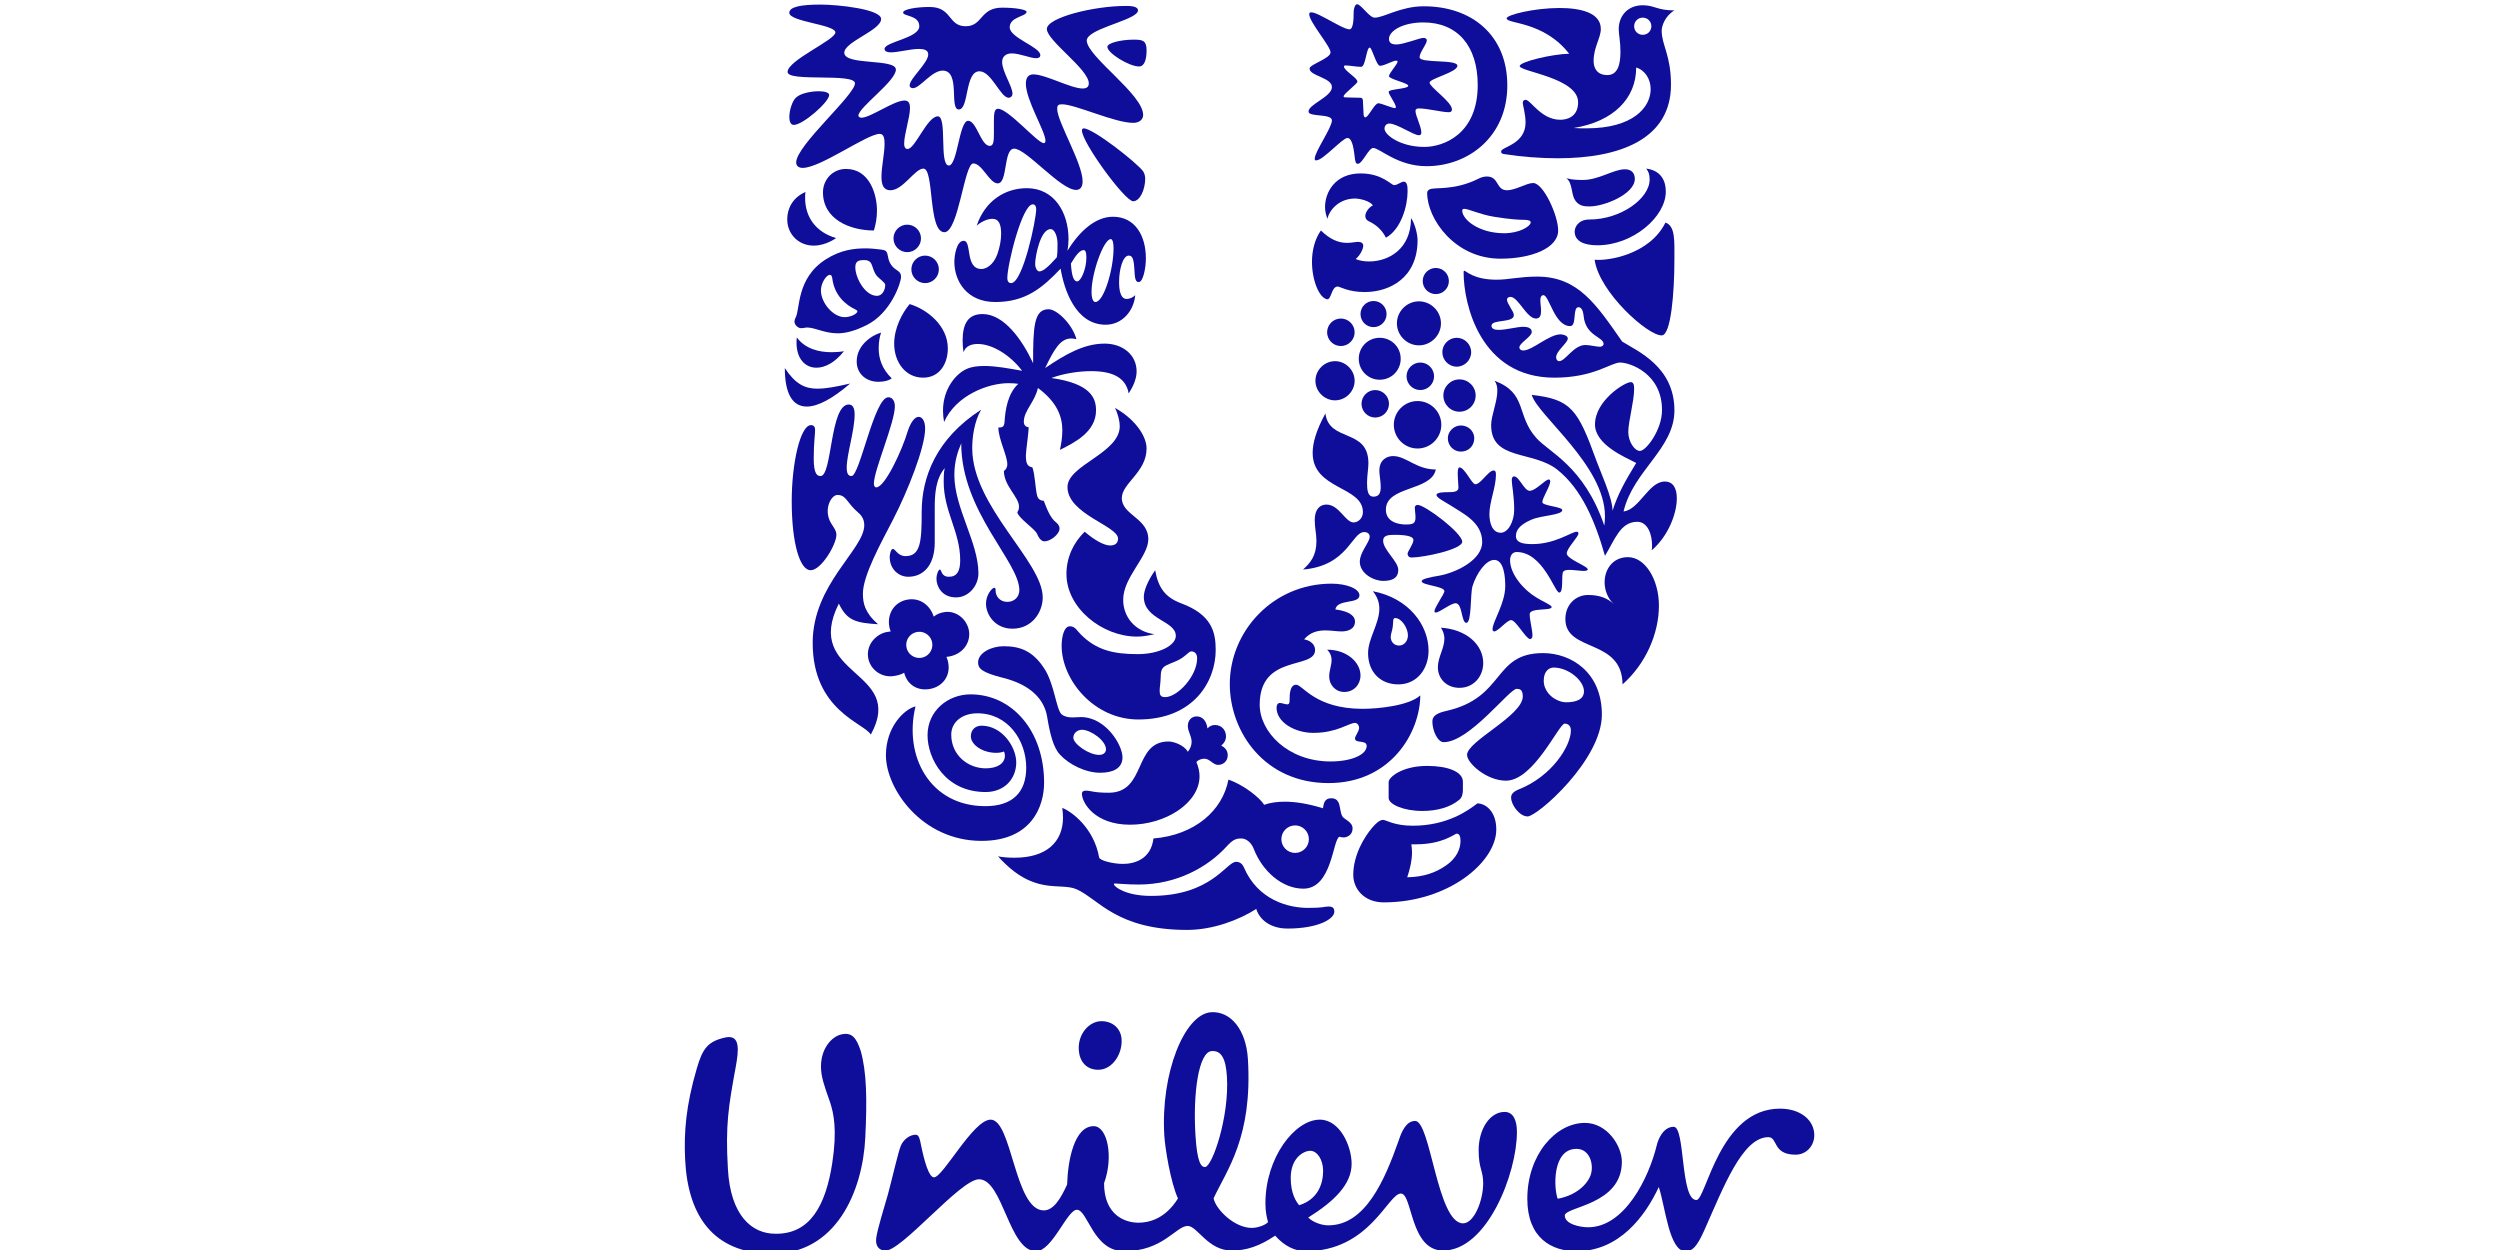
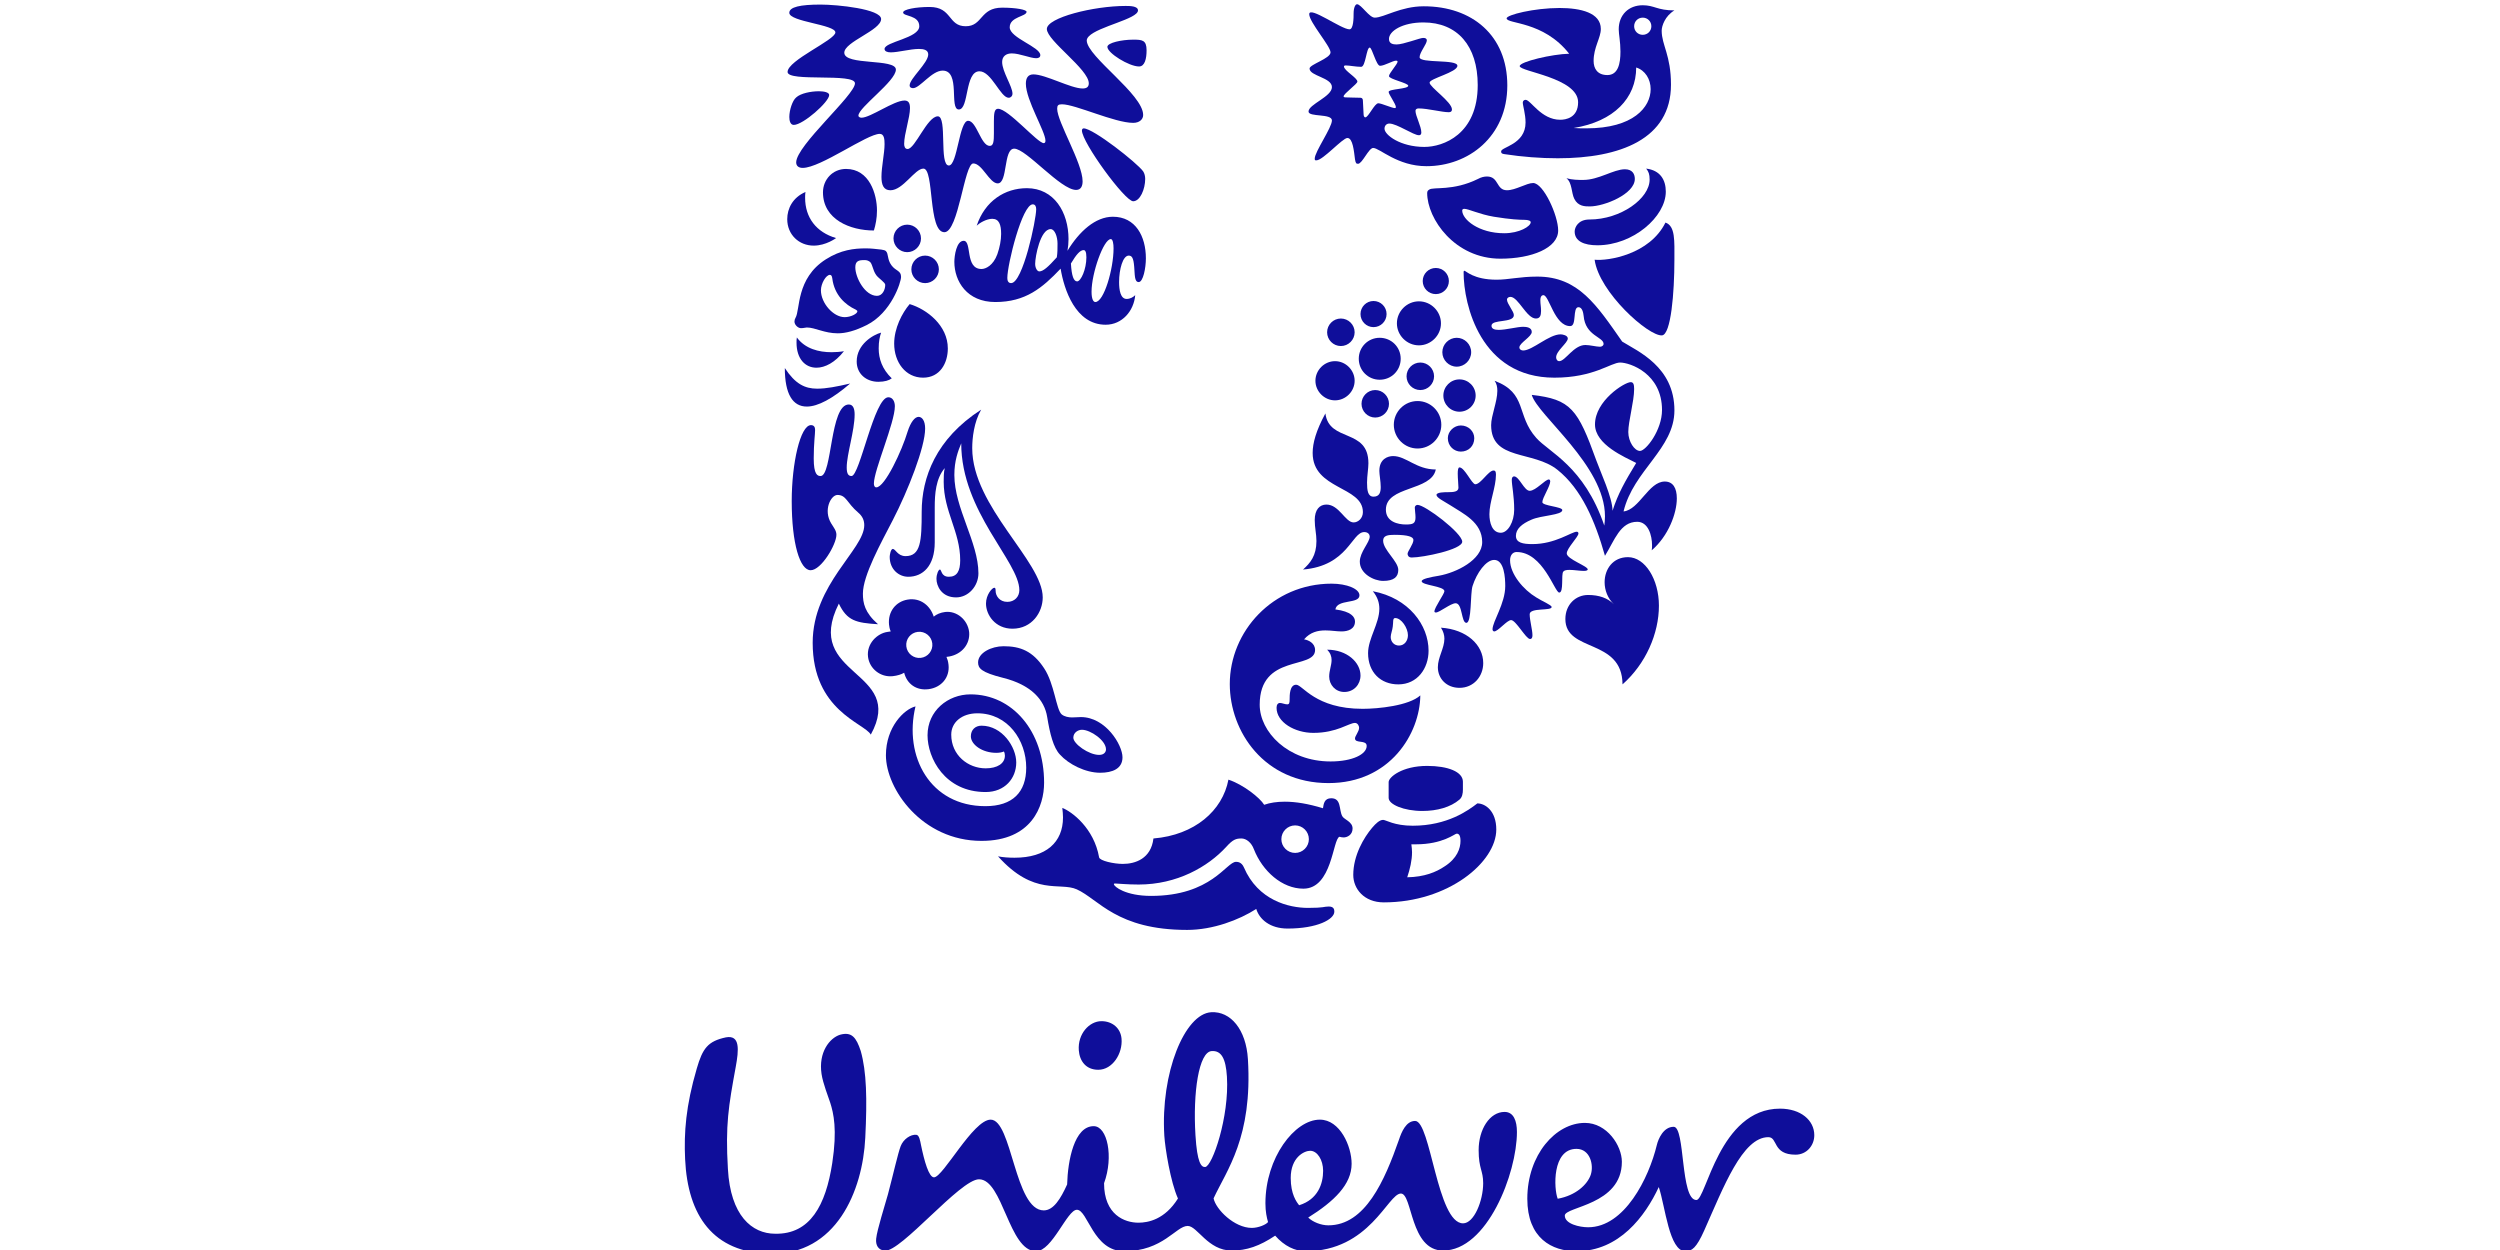
<svg xmlns="http://www.w3.org/2000/svg" xmlns:ns1="http://sodipodi.sourceforge.net/DTD/sodipodi-0.dtd" xmlns:ns2="http://www.inkscape.org/namespaces/inkscape" height="150" viewBox="0 0 206.55 103.275" width="300" version="1.1" id="svg25" ns1:docname="unilever.svg" ns2:version="1.3.2 (091e20ef0f, 2023-11-25)">
  <defs id="defs25" />
  <ns1:namedview id="namedview25" pagecolor="#ffffff" bordercolor="#000000" borderopacity="0.25" ns2:showpageshadow="2" ns2:pageopacity="0.0" ns2:pagecheckerboard="0" ns2:deskcolor="#d1d1d1" ns2:zoom="2.4743849" ns2:cx="150.34039" ns2:cy="166.30396" ns2:window-width="1920" ns2:window-height="1011" ns2:window-x="0" ns2:window-y="32" ns2:window-maximized="1" ns2:current-layer="svg25" />
  <g fill="#0f0e9a" transform="matrix(1.274,0,0,-1.274,-5.089,1018.48)" id="g25">
    <path d="M 0,0 C 0.63,0 1.713,0.204 2.565,1.569 2.078,2.652 1.731,4.84 1.681,5.636 1.43,9.711 3,13.544 4.719,13.649 5.978,13.725 6.986,12.533 7.102,10.602 7.411,5.525 5.721,3.405 4.875,1.578 5.018,0.869 6.219,-0.338 7.354,-0.338 c 0.419,0 0.926,0.21 1.053,0.38 -0.085,0.292 -0.17,0.671 -0.17,1.219 0,2.942 1.892,5.422 3.531,5.422 1.303,0 2.059,-1.723 2.059,-2.86 0,-1.343 -1.135,-2.438 -2.815,-3.489 0.295,-0.292 0.839,-0.505 1.303,-0.505 2.397,0 3.652,2.901 4.581,5.55 0.168,0.506 0.463,1.22 1.05,1.22 1.01,0 1.431,-6.641 3.108,-6.641 0.716,0 1.304,1.472 1.304,2.604 0,0.841 -0.294,0.925 -0.294,2.145 0,1.343 0.715,2.477 1.683,2.477 0.588,0 0.8,-0.585 0.8,-1.299 0,-2.69 -1.935,-7.692 -4.79,-7.692 -2.147,0 -1.979,3.698 -2.735,3.698 -0.844,0 -2.021,-3.741 -6.178,-3.741 -0.676,0 -1.388,0.336 -1.975,1.01 -1.008,-0.674 -1.851,-0.967 -2.818,-0.967 -1.553,0 -2.226,1.597 -2.856,1.597 -0.758,0 -1.596,-1.64 -4.12,-1.64 -2.017,0 -2.354,2.688 -3.066,2.688 -0.632,0 -1.598,-2.688 -2.648,-2.688 -1.768,0 -2.143,4.665 -3.7,4.665 -1.219,0 -5.07,-4.738 -6.115,-4.63 -0.421,0.044 -0.597,0.359 -0.553,0.779 0.059,0.581 0.559,2.137 0.763,2.874 0.34,1.278 0.652,2.679 0.826,3.126 0.173,0.45 0.64,0.772 1.014,0.737 0.189,-0.018 0.246,-0.37 0.304,-0.66 0.212,-1.039 0.509,-2.099 0.843,-2.099 0.59,0 2.54,3.741 3.674,3.741 1.389,0 1.556,-5.885 3.445,-5.885 0.632,0 1.096,0.755 1.515,1.682 0.043,1.558 0.462,3.78 1.723,3.78 0.884,0 1.305,-1.973 0.672,-3.698 C -2.228,0.504 -0.884,0 0,0 m 33.621,5.042 c -0.521,-2.16 -2.1,-5.338 -4.456,-5.338 -0.545,0 -1.513,0.211 -1.513,0.758 0,0.589 3.701,0.67 3.701,3.488 0,1.049 -0.966,2.522 -2.396,2.522 -1.891,0 -3.736,-2.061 -3.736,-4.919 0,-2.562 1.592,-3.403 3.188,-3.403 2.776,0 4.456,2.272 5.338,4.162 0.422,-1.261 0.671,-4.162 1.725,-4.162 0.419,0 0.715,0.211 1.221,1.344 1.256,2.818 2.476,6.053 4.159,6.053 0.629,0 0.252,-1.136 1.765,-1.136 0.713,0 1.215,0.588 1.215,1.264 0,0.967 -0.881,1.721 -2.225,1.721 -3.95,0 -4.789,-5.926 -5.42,-5.926 -1.052,0 -0.715,4.749 -1.473,4.749 -0.673,0 -1.003,-0.802 -1.093,-1.177 M 5.741,9.468 C 5.668,10.642 5.384,11.172 4.753,11.13 3.916,11.079 3.529,8.445 3.7,5.678 3.809,3.872 4.078,3.594 4.328,3.611 4.791,3.638 5.902,6.865 5.741,9.468 m -6.835,2.468 c -0.059,0.673 -0.587,1.133 -1.302,1.133 -0.798,0 -1.549,-0.837 -1.469,-1.889 0.051,-0.692 0.46,-1.263 1.262,-1.263 0.922,0 1.594,1.051 1.509,2.019 M 11.979,3.363 c 0,0.713 -0.38,1.301 -0.839,1.301 -0.382,0 -1.262,-0.418 -1.262,-1.764 0,-1.054 0.375,-1.554 0.546,-1.768 1.217,0.379 1.555,1.39 1.555,2.231 m 16.43,1.425 c 0.884,0 1.137,-1.046 0.927,-1.678 -0.212,-0.63 -0.967,-1.347 -2.144,-1.557 -0.253,0.632 -0.379,3.235 1.217,3.235 m -48.392,2.984 c -0.121,0.382 -0.47,1.241 -0.566,1.875 -0.21,1.404 0.524,2.329 1.198,2.541 0.757,0.211 1.052,-0.168 1.344,-1.052 0.379,-1.344 0.421,-3.108 0.294,-5.63 -0.166,-3.447 -1.89,-7.608 -6.176,-7.522 -3.7,0.081 -5.337,2.478 -5.507,6.134 -0.08,1.723 0.042,3.445 0.757,5.883 0.378,1.304 0.716,1.768 1.891,2.019 0.924,0.168 0.841,-0.797 0.631,-1.936 -0.461,-2.521 -0.674,-3.738 -0.504,-6.597 0.165,-3.025 1.555,-4.203 3.068,-4.203 2.269,-0.043 3.277,1.848 3.699,4.582 0.334,2.184 0.083,3.235 -0.129,3.906" transform="translate(77.821,720.142)" id="path1" />
    <path d="M 0,0 C 0.291,-2.118 3.5,-4.973 4.37,-4.906 4.951,-4.856 5.174,-2.14 5.174,0 5.174,1.226 5.241,2.186 4.594,2.41 3.567,0.335 0.871,-0.089 0,0 m 0.178,0.937 c 2.317,0 4.438,1.851 4.438,3.479 0,0.759 -0.358,1.383 -1.272,1.494 C 3.5,5.709 3.567,5.553 3.567,5.197 c 0,-1.227 -1.87,-2.588 -3.901,-2.588 -0.737,0 -0.96,-0.512 -0.96,-0.78 0,-0.625 0.603,-0.892 1.472,-0.892 m -0.49,2.52 c -0.312,0 -0.759,0 -1.005,0.49 -0.201,0.402 -0.134,1.049 -0.513,1.339 0.379,-0.111 0.781,-0.111 1.094,-0.111 1.005,0 1.965,0.691 2.701,0.691 0.486,0 0.642,-0.313 0.642,-0.624 0,-0.983 -1.981,-1.785 -2.919,-1.785" transform="translate(107.407,782.591)" id="path2" />
    <path d="m 0,0 c 0.757,0 0.601,4.639 1.828,4.639 0.29,0 0.379,-0.29 0.379,-0.647 C 2.207,2.944 1.694,1.405 1.694,0.558 1.694,0.134 1.805,0 2.006,0 c 0.536,0 1.472,5.108 2.387,5.108 0.29,0 0.423,-0.29 0.423,-0.581 0,-1.07 -1.36,-4.147 -1.36,-5.017 0,-0.133 0.045,-0.245 0.156,-0.245 0.558,0 1.673,2.408 2.029,3.612 0.201,0.625 0.469,0.96 0.714,0.96 0.223,0 0.424,-0.246 0.424,-0.759 0,-1.204 -1.116,-4.036 -2.096,-5.933 -0.758,-1.471 -1.94,-3.589 -1.94,-4.771 0,-0.602 0.11,-1.226 0.981,-1.985 -1.428,0.089 -2.008,0.223 -2.542,1.338 -2.386,-4.75 4.393,-4.282 2.073,-8.496 -0.424,0.757 -3.769,1.538 -3.769,5.954 0,3.813 3.345,6.043 3.345,7.627 0,0.311 -0.11,0.579 -0.401,0.825 -0.736,0.625 -0.759,1.136 -1.337,1.136 -0.425,0 -0.938,-0.98 -0.403,-1.85 0.179,-0.29 0.335,-0.468 0.335,-0.736 0,-0.624 -0.982,-2.296 -1.672,-2.296 -0.691,0 -1.226,1.715 -1.226,4.482 0,2.453 0.557,4.928 1.248,4.928 0.201,0 0.268,-0.134 0.268,-0.312 0,-0.29 -0.089,-0.87 -0.089,-1.85 C -0.446,0.09 -0.201,0 0,0" transform="translate(57.211,768.564)" id="path3" />
    <path d="m 0,0 c 0.938,0 1.717,0.692 1.717,2.229 v 2.276 c 0,0.869 0.067,1.85 0.648,2.542 C 2.298,6.757 2.298,6.444 2.298,6.155 2.298,4.237 3.368,2.921 3.368,1.07 3.368,0.38 3.167,0 2.633,0 2.119,0 2.164,0.469 2.052,0.469 c -0.089,0 -0.223,-0.29 -0.223,-0.603 0,-0.468 0.335,-1.204 1.271,-1.204 0.804,0 1.45,0.736 1.45,1.561 0,2.006 -1.561,4.237 -1.561,6.377 0,0.938 0.245,1.562 0.446,2.053 0,-4.439 3.769,-7.672 3.769,-9.522 0,-0.424 -0.312,-0.759 -0.78,-0.759 -0.514,0 -0.759,0.402 -0.759,0.715 0,0.156 -0.023,0.2 -0.089,0.2 -0.133,0 -0.535,-0.446 -0.535,-1.027 0,-0.735 0.601,-1.628 1.717,-1.628 1.27,0 1.962,1.072 1.962,2.03 0,2.341 -4.572,5.887 -4.572,9.678 0,0.647 0.111,1.695 0.58,2.498 C 1.784,8.943 0.871,6.422 0.871,4.214 c 0,-1.918 -0.067,-2.875 -1.048,-2.875 -0.514,0 -0.647,0.467 -0.826,0.467 -0.134,0 -0.201,-0.401 -0.201,-0.512 C -1.204,0.469 -0.601,0 0,0" transform="translate(62.896,762.031)" id="path4" />
    <path d="m 0,0 c 0.982,0 1.719,0.446 1.719,0.714 0,0.088 -0.134,0.156 -0.425,0.156 -0.29,0 -0.87,0.022 -1.964,0.2 -0.938,0.157 -1.652,0.513 -1.92,0.513 -0.089,0 -0.134,-0.044 -0.134,-0.111 C -2.724,0.892 -1.652,0 0,0 m -4.861,2.832 c 0.283,0.19 1.539,-0.111 3.165,0.692 0.2,0.111 0.401,0.156 0.579,0.156 0.782,0 0.58,-0.892 1.296,-0.892 0.557,0 1.272,0.469 1.696,0.469 0.665,0 1.624,-2.097 1.624,-3.078 0,-1.138 -1.713,-1.829 -3.745,-1.829 -2.963,0 -4.75,2.586 -4.75,4.259 0,0.134 0.068,0.179 0.135,0.223" transform="translate(101.544,784.309)" id="path5" />
    <path d="m 0,0 c -0.735,-0.179 -1.918,-1.337 -1.918,-3.168 0,-2.185 2.342,-5.553 6.2,-5.553 3.255,0 4.058,2.252 4.058,3.77 0,3.368 -2.073,5.732 -4.771,5.732 -1.472,0 -2.788,-1.072 -2.788,-2.654 0,-1.473 1.115,-3.68 3.769,-3.68 1.249,0 1.984,0.892 1.984,1.917 0,1.004 -0.914,2.386 -2.252,2.386 -0.402,0 -0.691,-0.266 -0.691,-0.69 0,-0.535 0.736,-1.071 1.65,-1.071 0.223,0 0.401,0.044 0.491,0.089 0.044,-0.067 0.067,-0.179 0.067,-0.268 0,-0.513 -0.492,-0.826 -1.249,-0.826 -1.137,0 -2.231,0.848 -2.231,2.188 0,0.801 0.692,1.381 1.695,1.381 1.985,0 3.167,-1.761 3.167,-3.524 0,-1.582 -0.869,-2.498 -2.653,-2.498 C 0.959,-6.469 -0.78,-3.257 0,0" transform="translate(63.365,753.624)" id="path6" />
    <path d="m 0,0 c 0,-0.491 0.402,-0.892 0.892,-0.892 0.491,0 0.892,0.401 0.892,0.892 0,0.491 -0.401,0.893 -0.892,0.893 C 0.402,0.893 0,0.491 0,0 m 1.729,-4.457 c 1.069,0 1.014,0.089 1.349,0.089 0.334,0 0.357,-0.201 0.357,-0.335 0,-0.491 -1.094,-1.094 -3.033,-1.094 -1.138,0 -1.829,0.603 -2.03,1.272 -1.114,-0.713 -2.809,-1.36 -4.482,-1.36 -4.571,0 -5.731,1.986 -7.158,2.631 -1.094,0.491 -2.766,-0.469 -5.107,2.141 0.312,-0.067 0.736,-0.09 1.071,-0.09 2.05,0 3.143,1.003 3.143,2.61 0,0.201 -0.022,0.421 -0.045,0.621 0.625,-0.245 2.053,-1.314 2.387,-3.208 0.045,-0.224 0.959,-0.424 1.538,-0.424 0.804,0 1.83,0.335 1.985,1.649 2.677,0.223 4.484,1.806 4.863,3.815 0.958,-0.313 2.05,-1.183 2.318,-1.63 0.379,0.134 0.825,0.201 1.338,0.201 0.713,0 1.517,-0.134 2.475,-0.425 0.045,0.291 0.09,0.648 0.536,0.648 0.669,0 0.49,-0.736 0.713,-1.158 C 4.059,1.273 4.618,1.139 4.618,0.693 4.618,0.268 4.259,0.112 4.037,0.112 3.947,0.112 3.836,0.134 3.768,0.156 3.323,0 3.301,-3.21 1.427,-3.21 c -1.382,0 -2.653,1.137 -3.211,2.563 -0.157,0.424 -0.49,0.692 -0.803,0.692 -0.356,0 -0.557,-0.067 -0.98,-0.536 -1.204,-1.314 -3.212,-2.451 -5.687,-2.451 -0.759,0 -1.36,0.067 -1.517,0.067 -0.089,0 -0.089,-0.022 -0.089,-0.044 0,-0.157 0.758,-0.76 2.409,-0.76 3.924,0 4.884,2.209 5.508,2.209 0.089,0 0.356,0 0.512,-0.357 0.914,-2.139 2.911,-2.63 4.16,-2.63" transform="translate(87.092,745.014)" id="path7" />
-     <path d="m 0,0 c -0.468,0 -3.059,-3.457 -4.727,-3.457 -0.402,0 -0.736,0.759 -0.736,1.336 0,0.313 0.199,0.536 0.915,0.692 3.834,0.871 2.986,3.748 6.262,3.748 1.806,0 3.815,-1.227 3.815,-3.993 0,-2.944 -4.19,-6.6 -4.815,-6.6 -0.514,0 -1.071,0.735 -1.071,1.226 0,0.155 0.067,0.357 0.513,0.535 2.138,0.849 3.364,2.81 3.364,3.815 0,0.223 -0.111,0.443 -0.402,0.443 -0.378,0 -2.002,-3.7 -3.81,-3.7 -1.25,0 -2.522,1.136 -2.522,1.672 0,0.892 3.615,2.542 3.615,3.792 C 0.401,-0.022 0.179,0 0,0 m 2.405,1.382 c -0.312,0 -0.646,-0.246 -0.646,-0.849 0,-0.667 0.513,-1.091 0.803,-1.225 0.156,-0.089 0.402,-0.179 0.645,-0.179 0.648,0 1.161,0.179 1.161,0.715 0,0.689 -1.004,1.538 -1.963,1.538" transform="translate(102.348,754.762)" id="path8" />
    <path d="m 0,0 c 0,-0.491 0.402,-0.893 0.893,-0.893 0.49,0 0.891,0.402 0.891,0.893 0,0.49 -0.401,0.892 -0.891,0.892 C 0.402,0.892 0,0.49 0,0 m -1.159,2.007 c 0,-0.49 0.401,-0.892 0.891,-0.892 0.491,0 0.893,0.402 0.893,0.892 0,0.49 -0.402,0.892 -0.893,0.892 -0.49,0 -0.891,-0.402 -0.891,-0.892 m -0.803,-6.11 c -0.514,-0.134 -1.583,-0.759 -1.583,-1.873 0,-0.803 0.623,-1.316 1.405,-1.316 0.401,0 0.691,0.089 0.869,0.223 -0.624,0.602 -0.847,1.271 -0.847,1.939 0,0.469 0.067,0.759 0.156,1.027 m -5.463,-0.313 c -0.022,-0.112 -0.022,-0.223 -0.022,-0.334 0,-1.048 0.557,-1.628 1.293,-1.628 0.556,0 1.204,0.335 1.783,1.071 -0.245,-0.044 -0.535,-0.066 -0.803,-0.066 -0.824,0 -1.716,0.221 -2.251,0.957 M -8.206,-6.4 c 0,-1.695 0.513,-2.498 1.427,-2.498 0.714,0 1.673,0.513 2.809,1.494 -0.869,-0.201 -1.538,-0.334 -2.14,-0.334 -0.803,0 -1.426,0.312 -2.096,1.338 m 5.776,8.92 c 0.111,0.357 0.2,0.802 0.2,1.293 0,1.07 -0.491,2.699 -2.007,2.699 -0.869,0 -1.495,-0.691 -1.495,-1.517 0,-1.762 1.762,-2.475 3.302,-2.475 M -4.327,-3.1 c -0.735,0 -1.538,0.914 -1.538,1.739 0,0.446 0.334,1.004 0.58,1.004 0.089,0 0.134,-0.067 0.156,-0.224 0.134,-1.092 0.847,-1.717 1.517,-2.028 0.067,-0.045 0.111,-0.067 0.111,-0.112 0,-0.156 -0.424,-0.379 -0.826,-0.379 m 2.053,2.721 c 0.154,-0.21 0.58,-0.469 0.58,-0.625 0,-0.312 -0.179,-0.714 -0.536,-0.714 -0.781,0 -1.405,1.182 -1.405,1.852 0,0.423 0.246,0.467 0.579,0.467 0.157,0 0.223,-0.022 0.335,-0.089 0.201,-0.111 0.201,-0.557 0.447,-0.891 m -5.24,-2.766 c -0.042,-0.069 -0.067,-0.156 -0.067,-0.246 0,-0.2 0.223,-0.423 0.423,-0.423 0.179,0 0.29,0.044 0.379,0.044 0.535,0 1.137,-0.378 2.007,-0.378 0.512,0 1.115,0.156 1.873,0.534 1.605,0.804 2.231,2.788 2.231,3.123 0,0.424 -0.341,0.369 -0.626,0.759 -0.284,0.388 -0.175,0.733 -0.356,0.914 -0.104,0.104 -0.423,0.111 -0.826,0.156 -0.134,0.015 -0.312,0.022 -0.49,0.022 -0.736,0 -1.608,-0.09 -2.587,-0.714 -1.935,-1.234 -1.65,-3.278 -1.961,-3.791 m 7.403,0.892 c -0.491,-0.579 -1.004,-1.561 -1.004,-2.564 0,-1.204 0.737,-2.207 1.874,-2.207 1.092,0 1.605,0.936 1.605,1.894 0,1.494 -1.36,2.543 -2.475,2.877 m -4.772,4.282 c 0,0 -0.648,-0.49 -1.45,-0.49 -0.958,0 -1.717,0.713 -1.717,1.716 0,0.692 0.357,1.405 1.182,1.762 C -6.89,4.883 -6.89,4.772 -6.89,4.638 c 0,-1.271 0.713,-2.23 2.007,-2.609" transform="translate(63.097,781.967)" id="path9" />
    <path d="M 0,0 C 0,-0.514 0.425,-0.938 0.932,-0.938 1.446,-0.938 1.87,-0.514 1.87,0 1.87,0.512 1.446,0.935 0.932,0.935 0.425,0.935 0,0.512 0,0 m 0.067,-2.81 c 0,-0.581 0.469,-1.049 1.045,-1.049 0.58,0 1.049,0.468 1.049,1.049 0,0.579 -0.469,1.047 -1.049,1.047 -0.576,0 -1.045,-0.468 -1.045,-1.047 m -3.213,-1.896 c 0,-0.847 0.691,-1.539 1.54,-1.539 0.847,0 1.54,0.692 1.54,1.539 0,0.847 -0.693,1.539 -1.54,1.539 -0.849,0 -1.54,-0.692 -1.54,-1.539 m 0.825,3.144 c 0,-0.491 0.401,-0.892 0.893,-0.892 0.491,0 0.892,0.401 0.892,0.892 0,0.49 -0.401,0.892 -0.892,0.892 -0.492,0 -0.893,-0.402 -0.893,-0.892 m -2.92,-1.784 c 0,-0.491 0.402,-0.891 0.888,-0.891 0.492,0 0.894,0.4 0.894,0.891 0,0.491 -0.402,0.892 -0.894,0.892 -0.486,0 -0.888,-0.401 -0.888,-0.892 m 2.295,5.217 c 0,-0.78 0.647,-1.426 1.428,-1.426 0.782,0 1.429,0.646 1.429,1.426 0,0.782 -0.647,1.428 -1.429,1.428 -0.781,0 -1.428,-0.646 -1.428,-1.428 m 1.674,2.744 c 0,-0.468 0.379,-0.847 0.848,-0.847 0.469,0 0.849,0.379 0.849,0.847 0,0.468 -0.38,0.848 -0.849,0.848 -0.469,0 -0.848,-0.38 -0.848,-0.848 M -5.307,2.474 c 0,-0.469 0.379,-0.848 0.843,-0.848 0.469,0 0.848,0.379 0.848,0.848 0,0.468 -0.379,0.847 -0.848,0.847 -0.464,0 -0.843,-0.379 -0.843,-0.847 m -0.112,-2.898 c 0,-0.759 0.603,-1.361 1.356,-1.361 0.759,0 1.363,0.602 1.363,1.361 0,0.757 -0.604,1.359 -1.363,1.359 -0.753,0 -1.356,-0.602 -1.356,-1.359 M -8.23,-1.852 c 0,-0.692 0.579,-1.27 1.271,-1.27 0.691,0 1.272,0.578 1.272,1.27 0,0.691 -0.581,1.271 -1.272,1.271 -0.692,0 -1.271,-0.58 -1.271,-1.271 m 0.758,3.144 c 0,-0.49 0.402,-0.892 0.891,-0.892 0.492,0 0.894,0.402 0.894,0.892 0,0.49 -0.402,0.892 -0.894,0.892 -0.489,0 -0.891,-0.402 -0.891,-0.892 m 7.829,-6.868 c 0,0.446 0.402,0.825 0.843,0.825 0.492,0 0.871,-0.379 0.871,-0.825 0,-0.513 -0.379,-0.87 -0.871,-0.87 -0.441,0 -0.843,0.357 -0.843,0.87" transform="translate(97.531,776.594)" id="path10" />
    <path d="m 0,0 c 0.112,0 0.246,-0.066 0.246,-0.469 0,-0.49 -0.223,-1.136 -1.022,-1.649 -0.558,-0.379 -1.317,-0.692 -2.433,-0.712 0.178,0.534 0.312,1.092 0.312,1.625 0,0.179 -0.021,0.313 -0.044,0.513 H -2.65 C -0.888,-0.692 -0.128,0 0,0 M 0.179,2.208 C 0.36,2.361 0.402,2.609 0.402,2.855 v 0.513 c 0,0.647 -0.977,1.025 -2.317,1.025 -1.629,0 -2.499,-0.734 -2.499,-1.047 V 2.319 c 0,-0.424 0.982,-0.848 2.187,-0.848 0.96,0 1.831,0.245 2.406,0.737 M 1.339,1.962 C 0.759,1.515 -0.597,0.514 -2.852,0.514 c -1.205,0 -1.741,0.379 -1.92,0.379 -0.223,0 -0.469,-0.223 -0.714,-0.514 -0.53,-0.625 -1.222,-1.785 -1.222,-3.055 0,-0.892 0.692,-1.781 1.981,-1.781 4.174,0 7.294,2.608 7.294,4.725 0,1.203 -0.713,1.694 -1.228,1.694" transform="translate(98.463,745.372)" id="path11" />
    <path d="m 0,0 c 0,-0.557 0.179,-1.204 0.737,-1.204 0.468,0 0.87,0.713 0.87,1.494 0,0.892 -0.156,1.584 -0.156,1.941 0,0.155 0.067,0.222 0.156,0.222 0.335,-0.022 0.648,-0.936 1.005,-0.936 0.402,0 1,0.736 1.245,0.736 0.067,0 0.089,-0.089 0.089,-0.111 0,-0.335 -0.513,-1.072 -0.513,-1.361 0,-0.245 1.294,-0.29 1.294,-0.513 0,-0.335 -1.356,-0.335 -2.003,-0.625 -0.625,-0.267 -1.005,-0.602 -1.005,-1.048 0,-0.446 0.446,-0.534 1.072,-0.534 1.49,0 2.538,0.802 2.872,0.802 0.067,0 0.111,-0.045 0.111,-0.112 0,-0.223 -0.758,-0.958 -0.758,-1.293 0,-0.379 1.384,-0.824 1.362,-1.047 -0.022,-0.067 -0.112,-0.089 -0.268,-0.089 -0.246,0 -0.625,0.066 -0.916,0.066 -0.178,0 -0.334,-0.022 -0.402,-0.111 -0.154,-0.179 0.045,-1.36 -0.265,-1.36 -0.291,0 -1.05,2.63 -2.763,2.63 -0.246,0 -0.424,-0.2 -0.424,-0.535 0,-0.891 0.87,-1.917 1.696,-2.408 0.374,-0.245 1,-0.491 1,-0.625 0,-0.266 -1.424,-0.022 -1.424,-0.467 0,-0.402 0.179,-1.005 0.179,-1.361 0,-0.112 -0.023,-0.245 -0.157,-0.245 -0.267,0 -0.915,1.226 -1.228,1.226 -0.267,0 -0.847,-0.735 -1.094,-0.735 -0.066,0 -0.11,0.067 -0.11,0.132 0,0.514 0.825,1.673 0.825,2.811 0,0.535 -0.067,1.695 -0.715,1.695 -0.535,0 -1.138,-0.847 -1.406,-1.695 -0.156,-0.49 -0.044,-2.386 -0.401,-2.386 -0.335,0 -0.246,1.271 -0.693,1.271 -0.329,0 -1.043,-0.602 -1.289,-0.602 -0.044,0 -0.089,0.023 -0.089,0.067 0,0.267 0.647,1.137 0.647,1.316 0,0.334 -1.473,0.378 -1.473,0.646 0,0.156 0.58,0.268 1.116,0.357 1.134,0.201 2.808,1.026 2.808,2.184 0,1.294 -1.251,1.852 -2.071,2.388 -0.425,0.267 -0.893,0.489 -0.893,0.668 0,0.179 0.536,0.179 0.759,0.179 0.334,0 0.665,0.022 0.665,0.289 0,0.202 -0.046,0.602 -0.046,0.914 0,0.224 0.023,0.403 0.113,0.403 0.334,0 0.803,-1.093 1.026,-1.093 0.357,0 0.848,0.892 1.184,0.892 0.11,0 0.155,-0.068 0.155,-0.268 C 0.424,1.74 0,0.804 0,0 m -10.637,6.534 c 0.246,-1.895 2.79,-0.936 2.79,-3.233 0,-0.335 -0.089,-0.826 -0.089,-1.248 0,-0.492 0.044,-0.916 0.419,-0.916 0.379,0 0.469,0.268 0.469,0.625 0,0.358 -0.09,0.803 -0.09,1.048 0,0.781 0.558,0.959 0.893,0.959 0.849,0 1.496,-0.87 2.768,-0.87 -0.29,-1.427 -3.237,-1.047 -3.237,-2.609 0,-0.781 0.782,-0.958 1.295,-0.958 0.469,0 0.626,0.067 0.626,0.467 0,0.224 -0.046,0.469 -0.046,0.625 0,0.09 0.068,0.179 0.18,0.179 0.491,0 2.896,-1.829 2.896,-2.387 0,-0.512 -2.54,-1.025 -3.276,-1.025 -0.223,0 -0.268,0.156 -0.268,0.245 0,0.156 0.379,0.625 0.379,0.892 0,0.2 -0.334,0.334 -1.228,0.334 -0.424,0 -0.736,-0.044 -0.736,-0.38 0,-0.601 0.982,-1.337 0.982,-1.894 0,-0.446 -0.268,-0.714 -0.982,-0.714 -0.603,0 -1.513,0.469 -1.513,1.249 0,0.624 0.643,1.248 0.643,1.627 0,0.112 -0.085,0.291 -0.353,0.291 -0.826,0 -1.049,-2.185 -3.972,-2.43 0.469,0.423 0.87,0.891 0.87,1.849 0,0.469 -0.111,0.849 -0.111,1.361 0,0.669 0.312,1.004 0.758,1.004 0.825,0 1.226,-1.159 1.763,-1.159 0.291,0 0.603,0.266 0.603,0.668 0,1.695 -3.258,1.45 -3.258,3.836 0,0.647 0.222,1.449 0.825,2.564" transform="translate(100.584,766.089)" id="path12" />
    <path d="m 0,0 c 0,-0.312 0.223,-0.558 0.536,-0.558 0.357,0 0.581,0.313 0.581,0.67 0,0.467 -0.425,1.115 -0.827,1.115 C 0.111,1.227 0.179,0.959 0.133,0.669 0.111,0.447 0,0.179 0,0 M -1.16,2.966 C 1.183,2.52 2.455,0.758 2.455,-0.892 c 0,-1.138 -0.714,-2.184 -1.964,-2.184 -1.138,0 -1.959,0.779 -1.959,2.029 0,0.936 0.731,1.917 0.731,2.876 0,0.379 -0.111,0.758 -0.423,1.137 m -2.964,-3.792 c 0.222,-0.221 0.29,-0.445 0.29,-0.668 0,-0.335 -0.156,-0.692 -0.156,-1.071 0,-0.534 0.401,-1.003 0.98,-1.003 0.626,0 1.051,0.492 1.051,1.069 0,0.848 -0.873,1.673 -2.165,1.673 M 3.259,0.601 C 3.415,0.358 3.482,0.112 3.482,-0.111 3.482,-0.736 3.058,-1.315 3.058,-1.963 3.058,-2.699 3.616,-3.3 4.46,-3.3 5.375,-3.3 6,-2.565 6,-1.695 6,-0.513 4.929,0.49 3.259,0.601 m -6.848,1.184 c 1.027,-0.134 1.273,-0.491 1.273,-0.782 0,-0.49 -0.447,-0.645 -0.872,-0.645 -0.312,0 -0.669,0.066 -1.048,0.066 -0.491,0 -0.981,-0.111 -1.383,-0.58 0.29,-0.045 0.714,-0.245 0.714,-0.692 0,-1.293 -3.591,-0.222 -3.591,-3.546 0,-1.761 1.829,-3.68 4.594,-3.68 1.429,0 2.344,0.469 2.344,1.005 0,0.423 -0.758,0.134 -0.758,0.491 0,0.156 0.267,0.447 0.267,0.692 0,0.109 -0.089,0.31 -0.267,0.31 -0.403,0 -1.161,-0.645 -2.701,-0.645 -1.204,0 -2.386,0.69 -2.386,1.627 0,0.2 0.089,0.313 0.223,0.313 0.134,0 0.312,-0.09 0.468,-0.09 0.135,0 0.157,0.09 0.157,0.335 0,0.245 0,0.937 0.423,0.937 0.424,0 1.227,-1.562 4.307,-1.562 1.022,0 3.008,0.201 3.745,0.87 -0.023,-2.453 -1.942,-5.686 -5.955,-5.686 -4.17,0 -6.401,3.346 -6.401,6.423 0,3.412 2.787,6.51 6.602,6.51 0.98,0 1.807,-0.333 1.807,-0.757 0,-0.581 -1.45,-0.224 -1.562,-0.914" transform="translate(94.183,758.128)" id="path13" />
    <path d="m 0,0 c 1.472,0 2.14,-1.271 2.14,-2.698 0,-0.624 -0.177,-1.539 -0.467,-1.539 -0.29,0 -0.246,0.513 -0.29,0.982 -0.045,0.601 -0.156,0.735 -0.357,0.735 -0.38,0 -0.624,-0.891 -0.624,-1.717 0,-0.512 0.089,-1.093 0.49,-1.093 0.223,0 0.424,0.112 0.557,0.246 -0.089,-1.026 -0.848,-1.919 -1.918,-1.919 -1.962,0 -2.698,2.298 -2.921,3.636 -1.182,-1.249 -2.274,-2.164 -4.237,-2.164 -1.828,0 -2.654,1.338 -2.654,2.609 0,0.38 0.134,1.361 0.603,1.361 0.557,0 0.067,-1.828 1.159,-1.828 0.268,0 0.758,0.223 1.026,0.958 0.156,0.447 0.246,0.914 0.246,1.316 0,0.603 -0.134,0.981 -0.579,0.981 -0.38,0 -0.849,-0.289 -1.005,-0.445 0.536,1.606 1.829,2.431 3.255,2.431 1.763,0 2.699,-1.562 2.699,-3.301 0,-0.245 -0.023,-0.513 -0.067,-0.758 C -2.186,-0.958 -1.137,0 0,0 m -1.718,-2.631 c 0,0.379 -0.089,0.468 -0.178,0.468 -0.223,0 -0.468,-0.268 -0.825,-0.87 0.045,-0.803 0.179,-1.16 0.402,-1.16 0.244,0 0.601,0.782 0.601,1.562 m -3.055,-0.914 c 0.245,0 0.558,0.268 1.138,0.914 0.045,0.29 0.045,0.558 0.045,0.892 0,0.446 -0.179,0.937 -0.446,0.937 -0.67,0 -1.004,-1.785 -1.004,-2.254 0,-0.266 0.133,-0.489 0.267,-0.489 m 3.636,-1.986 c 0.557,0 1.181,2.142 1.181,3.48 0,0.29 -0.044,0.602 -0.178,0.602 -0.469,0 -1.249,-2.208 -1.249,-3.412 0,-0.469 0.112,-0.67 0.246,-0.67 M -6.6,-4.304 c 0.758,0 1.626,4.103 1.626,4.795 0,0.179 -0.066,0.313 -0.222,0.313 -0.691,0 -1.65,-3.903 -1.65,-4.773 0,-0.157 0.045,-0.335 0.246,-0.335" transform="translate(76.166,785.379)" id="path14" />
-     <path d="m 0,0 c -0.959,0 -1.003,-1.161 -1.003,-3.501 -0.713,1.538 -1.895,3.188 -3.278,3.188 -0.936,0 -1.293,-0.625 -1.293,-1.716 0,-0.224 0.022,-0.559 0.067,-0.758 0.111,0.378 0.469,0.534 0.914,0.534 0.959,0 2.119,-0.735 2.877,-1.739 -0.87,0.156 -1.718,0.312 -2.431,0.312 -0.446,0 -0.848,-0.045 -1.182,-0.201 -0.647,-0.289 -1.517,-1.248 -1.517,-2.698 0,-0.223 0.023,-0.468 0.068,-0.736 0.78,1.74 2.854,2.52 4.192,2.52 0.268,0 0.468,-0.022 0.624,-0.044 -0.691,-0.624 -0.847,-1.718 -0.892,-2.453 -0.022,-0.357 -0.156,-0.38 -0.401,-0.38 0,-0.735 0.58,-1.829 0.58,-2.386 0,-0.2 -0.112,-0.379 -0.223,-0.424 0,-0.981 0.981,-1.695 0.981,-2.319 0,-0.156 -0.045,-0.29 -0.112,-0.357 0.067,-0.402 1.146,-1.077 1.286,-1.415 0.171,-0.411 0.364,-0.481 0.476,-0.481 0.379,0 0.98,0.447 0.98,0.848 0,0.134 -0.111,0.29 -0.199,0.357 -0.424,0.312 -0.648,0.981 -0.826,1.427 -0.157,0 -0.359,0.066 -0.429,0.328 -0.122,0.462 -0.128,1.322 -0.307,1.836 -0.29,0.066 -0.424,0.178 -0.424,0.779 0,0.291 0.179,1.428 0.179,1.83 -0.134,0 -0.312,0.089 -0.312,0.357 0,0.713 0.714,1.271 0.914,2.185 1.272,-0.936 1.583,-1.895 1.583,-2.743 0,-0.445 -0.067,-0.87 -0.156,-1.272 0.937,0.469 2.342,1.16 2.342,2.565 0,0.826 -0.379,1.74 -2.899,2.097 0.78,0.29 1.762,0.445 2.587,0.445 1.427,0 2.252,-0.445 2.43,-1.448 0.29,0.445 0.514,0.959 0.514,1.426 0,1.094 -0.916,1.807 -2.075,1.807 -1.36,0 -2.564,-0.713 -3.858,-1.584 0.581,1.204 0.981,1.918 1.695,1.918 0.112,0 0.224,-0.023 0.335,-0.045 C 1.539,-0.96 0.536,0 0,0" transform="translate(71.995,779.381)" id="path15" />
    <path d="m 0,0 c 1.116,0 2.008,-1.45 2.008,-3.145 0,-1.805 -0.848,-3.768 -2.36,-5.105 -0.023,3.009 -3.707,2.05 -3.707,4.236 0,0.936 0.67,1.561 1.474,1.561 0.715,0 1.272,-0.201 1.674,-0.603 -0.402,0.379 -0.603,0.915 -0.603,1.427 C -1.514,-0.78 -0.978,0 0,0" transform="translate(109.569,763.303)" id="path16" />
-     <path d="m 0,0 c -0.179,0.29 -0.844,0.445 -1.156,0.445 -0.983,0 -1.652,-0.691 -1.786,-1.316 -0.089,0.224 -0.157,0.491 -0.157,0.759 0,0.981 0.67,2.185 2.3,2.185 1.424,0 1.981,-0.758 2.183,-0.758 0.222,0 0.446,0.224 0.625,0.224 0.245,0 0.245,-0.38 0.245,-0.648 0,-0.891 -0.401,-2.43 -1.406,-2.988 -0.179,0.38 -0.536,0.803 -1.112,1.07 -0.156,0.067 -0.223,0.201 -0.223,0.335 0,0.245 0.223,0.558 0.487,0.692 m -3.366,-1.628 c 0.58,-0.558 1.092,-0.803 1.717,-0.803 0.247,0 0.537,0.066 0.694,0.066 0.2,0 0.334,-0.088 0.334,-0.244 0,-0.246 -0.223,-0.647 -0.491,-0.871 0.268,-0.111 0.558,-0.156 0.871,-0.156 1.267,0 2.718,0.804 2.718,2.81 0.268,-0.356 0.425,-1.093 0.425,-1.427 0,-2.431 -1.786,-3.367 -3.433,-3.367 -1.072,0 -1.608,0.357 -1.743,0.357 -0.422,0 -0.4,-0.848 -0.69,-0.826 -0.514,0.089 -0.981,1.227 -0.981,2.431 0,0.714 0.178,1.472 0.579,2.03" transform="translate(93.023,786.115)" id="path17" />
    <path d="m 0,0 c 0,0.134 -0.669,0.268 -1.583,0.268 -1.449,0 -1.249,-1.205 -2.363,-1.205 -1.16,0 -0.871,1.25 -2.343,1.25 -0.892,0 -1.716,-0.157 -1.716,-0.357 0,-0.268 1.048,-0.157 1.048,-0.893 0,-0.78 -2.252,-1.004 -2.252,-1.472 0,-0.155 0.177,-0.222 0.4,-0.222 0.491,0 1.271,0.222 1.829,0.222 0.313,0 0.603,-0.066 0.603,-0.356 0,-0.558 -1.205,-1.562 -1.205,-2.008 0,-0.134 0.111,-0.179 0.223,-0.179 0.446,0 1.204,1.138 1.918,1.138 1.182,0 0.402,-2.52 1.048,-2.52 0.67,0 0.38,2.476 1.338,2.476 0.782,0 1.361,-1.717 1.896,-1.717 0.134,0 0.246,0.111 0.246,0.268 0,0.467 -0.67,1.427 -0.67,2.051 0,0.379 0.268,0.558 0.625,0.558 0.512,0 1.204,-0.312 1.582,-0.312 0.134,0 0.268,0.044 0.268,0.2 0,0.535 -1.984,1.115 -1.984,1.806 C -1.092,-0.312 0,-0.312 0,0 m 5.241,-2.275 c 0,-0.401 1.405,-1.271 2.052,-1.271 0.378,0 0.49,0.513 0.49,1.049 0,0.668 -0.289,0.69 -0.87,0.69 -0.735,0 -1.672,-0.201 -1.672,-0.468 m 2.32,-4.415 c 0,1.338 -3.619,3.768 -3.658,4.816 -0.004,0.096 0.048,0.191 0.129,0.277 0.62,0.653 3.194,1.13 3.194,1.687 0,0.289 -0.536,0.289 -0.804,0.289 -2.073,0 -5.106,-0.758 -5.106,-1.494 0,-0.759 2.72,-2.61 2.72,-3.524 0,-0.246 -0.156,-0.335 -0.402,-0.335 -0.757,0 -2.408,0.915 -3.188,0.915 -0.357,0 -0.491,-0.245 -0.491,-0.602 0,-1.071 1.271,-3.1 1.271,-3.701 0,-0.067 -0.022,-0.156 -0.111,-0.156 -0.402,0 -2.296,2.229 -2.966,2.229 -0.245,0 -0.267,-0.334 -0.267,-0.825 v -0.758 c 0,-0.513 -0.023,-0.825 -0.267,-0.825 -0.58,0 -0.849,1.628 -1.405,1.628 -0.58,0 -0.692,-2.899 -1.249,-2.899 -0.647,0 -0.089,3.189 -0.714,3.189 -0.691,0 -1.472,-2.119 -1.963,-2.119 -0.178,0 -0.222,0.179 -0.222,0.335 0,0.646 0.378,1.694 0.378,2.318 0,0.313 -0.089,0.491 -0.356,0.491 -0.692,0 -2.209,-1.115 -2.788,-1.115 -0.089,0 -0.2,0.045 -0.2,0.134 0,0.535 2.43,2.23 2.43,2.988 0,0.737 -3.346,0.245 -3.346,1.093 0,0.713 2.388,1.45 2.388,2.185 0,0.648 -2.833,0.937 -3.925,0.937 -1.317,0 -2.029,-0.155 -2.029,-0.535 0,-0.58 2.988,-0.759 2.988,-1.271 0,-0.491 -3.1,-1.806 -3.1,-2.564 0,-0.67 4.37,-0.045 4.37,-0.737 0,-0.758 -3.812,-4.035 -3.812,-5.128 0,-0.246 0.179,-0.357 0.423,-0.357 1.16,0 4.169,2.207 4.995,2.207 0.29,0 0.313,-0.356 0.313,-0.668 0,-0.581 -0.201,-1.472 -0.201,-2.119 0,-0.513 0.134,-0.87 0.579,-0.87 0.826,0 1.584,1.405 2.141,1.405 0.713,0 0.291,-4.125 1.361,-4.125 0.914,0 1.293,4.46 1.872,4.46 0.581,0 1.05,-1.294 1.584,-1.294 0.669,0 0.357,2.252 1.071,2.252 0.78,0 3.009,-2.676 4.014,-2.676 0.311,0 0.422,0.246 0.422,0.559 0,1.181 -1.649,3.856 -1.649,4.704 0,0.223 0.066,0.29 0.311,0.29 0.871,0 3.413,-1.204 4.617,-1.204 0.402,0 0.648,0.223 0.648,0.513 m -20.362,1.293 c 0,-0.446 -1.694,-1.939 -2.295,-1.939 -0.223,0 -0.29,0.267 -0.29,0.512 0,0.445 0.2,1.07 0.446,1.271 0.289,0.268 0.958,0.4 1.471,0.4 0.311,0 0.668,-0.065 0.668,-0.244 M 3.59,-7.694 c 0,-0.78 2.788,-4.593 3.323,-4.593 0.447,0 0.78,0.78 0.78,1.45 0,0.177 -0.044,0.355 -0.132,0.49 C 7.159,-9.79 4.327,-7.56 3.702,-7.56 3.634,-7.56 3.59,-7.627 3.59,-7.694" transform="translate(70.568,798.67)" id="path18" />
    <path d="M 0,0 C 0,-0.311 0.245,-0.556 0.558,-0.556 0.87,-0.556 1.116,-0.311 1.116,0 1.116,0.313 0.87,0.558 0.558,0.558 0.245,0.558 0,0.313 0,0 m -3.634,-4.928 c 0,1.584 -3.788,1.985 -3.788,2.342 0,0.289 2.116,0.781 3.208,0.803 -1.672,2.14 -4.056,1.917 -4.056,2.296 0,0.224 1.785,0.67 3.433,0.67 1.382,0 2.676,-0.312 2.676,-1.36 0,-0.581 -0.468,-1.183 -0.468,-2.075 0,-0.491 0.244,-0.914 0.893,-0.914 0.692,0 0.848,0.736 0.848,1.517 0,0.646 -0.112,1.137 -0.112,1.449 0,0.937 0.643,1.561 1.558,1.561 0.759,0 0.937,-0.334 2.053,-0.334 C 2.008,0.67 1.786,0.022 1.786,-0.289 c 0,-0.937 0.603,-1.584 0.603,-3.502 0,-3.522 -3.3,-4.771 -7.338,-4.771 -1.111,0 -2.294,0.089 -3.455,0.267 -0.178,0.022 -0.223,0.067 -0.223,0.178 0,0.291 1.585,0.447 1.585,1.873 0,0.558 -0.179,1.093 -0.179,1.294 0,0.111 0.089,0.178 0.179,0.178 0.335,0 1.005,-1.293 2.25,-1.293 0.332,0 1.158,0.112 1.158,1.137 m 3.767,2.252 c 0,-1.984 -1.445,-3.501 -4.058,-3.924 0.291,-0.022 0.559,-0.022 0.827,-0.022 3.053,0 4.169,1.382 4.169,2.541 0,0.647 -0.357,1.227 -0.938,1.405" transform="translate(109.97,797.733)" id="path19" />
    <path d="m 0,0 c 0.357,1.115 0.804,1.896 1.535,3.1 -0.731,0.378 -2.673,1.182 -2.673,2.498 0,1.538 1.919,2.742 2.316,2.742 0.178,0 0.223,-0.156 0.223,-0.446 0,-0.802 -0.379,-2.096 -0.379,-2.787 0,-0.624 0.402,-1.227 0.759,-1.227 0.379,0 1.428,1.338 1.428,2.654 0,2.365 -2.076,3.078 -2.718,3.078 -0.603,0 -1.696,-0.981 -4.262,-0.981 -4.793,0 -5.887,4.748 -5.887,6.823 0,0.089 0.022,0.112 0.044,0.112 0.112,0 0.581,-0.581 2.098,-0.581 0.781,0 1.495,0.201 2.634,0.201 2.672,0 3.855,-1.852 5.507,-4.214 0.999,-0.624 3.388,-1.628 3.388,-4.46 0,-2.498 -2.657,-3.881 -3.299,-6.556 1.022,0.11 1.625,1.94 2.673,1.94 0.536,0 0.782,-0.424 0.782,-1.094 0,-0.98 -0.558,-2.453 -1.63,-3.367 0.023,0.09 0.023,0.201 0.023,0.335 0,0.624 -0.245,1.515 -0.96,1.515 -1.111,0 -1.469,-1.203 -2.093,-2.206 -0.647,2.273 -1.518,4.326 -3.078,5.575 -1.58,1.271 -4.304,0.58 -4.304,2.899 0,0.625 0.402,1.516 0.402,2.23 0,0.245 -0.045,0.468 -0.179,0.647 2.143,-0.804 1.384,-2.23 2.701,-3.702 0.821,-0.937 3.096,-1.829 4.414,-5.687 0.021,0.112 0.044,0.401 0.044,0.602 0,3.301 -4.369,6.535 -4.748,7.873 2.538,-0.29 2.984,-0.915 4.19,-4.26 C -0.804,2.564 0,0.847 0,0 m -0.58,10.816 c 0,0.468 -1.184,0.512 -1.295,1.828 -0.023,0.201 -0.089,0.557 -0.335,0.557 -0.402,0 -0.09,-1.226 -0.536,-1.226 -1.025,0 -1.359,2.007 -1.739,2.007 -0.09,0 -0.196,-0.067 -0.196,-0.335 0,-0.245 0.045,-0.402 0.045,-0.69 0,-0.291 -0.067,-0.491 -0.335,-0.491 -0.603,0 -1.138,1.404 -1.652,1.404 -0.112,0 -0.223,-0.067 -0.223,-0.178 0,-0.268 0.446,-0.758 0.446,-1.004 0,-0.535 -1.45,-0.245 -1.45,-0.691 0,-0.201 0.2,-0.267 0.468,-0.267 0.469,0 1.206,0.2 1.585,0.2 0.223,0 0.558,-0.045 0.558,-0.334 0,-0.312 -0.803,-0.713 -0.803,-1.003 0,-0.134 0.134,-0.2 0.245,-0.2 0.603,0 1.669,1.047 2.428,1.047 0.133,0 0.467,-0.067 0.467,-0.268 0,-0.289 -0.757,-0.801 -0.757,-1.225 0,-0.112 0.067,-0.246 0.201,-0.246 0.399,0 0.935,1.048 1.694,1.048 0.291,0 0.715,-0.112 0.938,-0.112 0.179,0 0.246,0.112 0.246,0.179" transform="translate(108.569,766.312)" id="path20" />
    <path d="m 0,0 c 0.358,0 0.425,-0.871 0.493,-1.383 0.044,-0.268 0.089,-0.29 0.201,-0.29 0.268,0 0.691,1.026 0.977,1.026 0.423,0 1.562,-1.182 3.459,-1.182 2.697,0 5.241,1.896 5.241,5.24 0,3.233 -2.277,5.129 -5.42,5.129 C 3.457,8.54 2.362,7.804 1.782,7.804 1.43,7.782 0.894,8.673 0.626,8.673 0.515,8.673 0.403,8.451 0.403,8.072 c 0,-0.246 0,-1.026 -0.268,-1.026 -0.537,0 -2.61,1.538 -2.61,0.981 0,-0.513 1.382,-2.074 1.382,-2.475 0,-0.402 -1.36,-0.781 -1.36,-1.049 0,-0.49 1.45,-0.579 1.45,-1.204 0,-0.624 -1.517,-1.115 -1.517,-1.584 0,-0.378 1.517,-0.111 1.517,-0.579 0,-0.468 -1.115,-2.029 -1.115,-2.474 0,-0.112 0.022,-0.112 0.111,-0.112 C -1.584,-1.45 -0.313,0 0,0 m 0.649,3.656 c 0,0.245 -0.872,0.713 -0.872,0.981 0,0.044 0.044,0.067 0.112,0.067 0.246,0 0.67,-0.09 1.005,-0.09 0.291,0 0.335,1.249 0.554,1.249 0.155,0 0.423,-1.182 0.67,-1.182 0.289,0 0.824,0.335 1.048,0.335 0.045,0 0.089,-0.022 0.089,-0.067 0,-0.156 -0.558,-0.757 -0.558,-0.936 0,-0.201 1.25,-0.446 1.25,-0.625 0,-0.223 -1.272,-0.201 -1.272,-0.402 0,-0.155 0.469,-0.78 0.469,-0.98 0,-0.045 -0.023,-0.068 -0.067,-0.068 -0.179,0 -0.871,0.313 -1.072,0.313 -0.245,0 -0.642,-0.914 -0.843,-0.914 -0.067,0 -0.111,0.089 -0.111,0.201 L 1.005,2.43 c 0,0.089 -0.043,0.178 -0.155,0.178 -0.268,0 -0.782,0.023 -0.939,0.023 -0.112,0 -0.156,0.022 -0.156,0.066 0,0.179 0.894,0.803 0.894,0.959 m 4.347,-4.237 c -1.562,0 -2.589,0.78 -2.589,1.182 0,0.201 0.134,0.334 0.313,0.334 0.491,0 1.562,-0.757 1.919,-0.757 0.089,0 0.156,0.044 0.156,0.178 0,0.402 -0.379,1.07 -0.379,1.404 0,0.089 0.067,0.156 0.201,0.156 0.602,0 1.496,-0.246 1.965,-0.246 0.155,0 0.199,0.09 0.199,0.179 0,0.491 -1.45,1.45 -1.45,1.74 0,0.268 1.803,0.67 1.803,1.092 0,0.447 -2.451,0.135 -2.451,0.558 0,0.313 0.469,0.848 0.469,1.093 0,0.112 -0.089,0.156 -0.245,0.156 -0.201,0 -1.272,-0.424 -1.718,-0.424 -0.224,0 -0.492,0.045 -0.492,0.357 0,0.514 0.871,1.071 2.232,1.071 2.205,0 3.523,-1.517 3.523,-4.059 0,-3.211 -2.251,-4.014 -3.456,-4.014" transform="translate(91.374,790.487)" id="path21" />
-     <path d="m 0,0 c 0,-0.201 -0.067,-0.425 -0.246,-0.647 -0.244,0.446 -0.936,0.67 -1.249,0.669 -2.296,0 -1.427,-3.323 -3.88,-3.323 -1.025,0 -1.115,0.134 -1.494,0.134 -0.156,0 -0.245,-0.067 -0.245,-0.201 0,-0.581 0.825,-2.007 3.122,-2.007 2.297,0 4.505,1.404 4.505,3.146 0,0.289 -0.067,0.599 -0.201,0.912 0.089,0.134 0.313,0.223 0.514,0.223 0.356,0 0.557,-0.402 0.891,-0.402 0.358,0 0.625,0.268 0.625,0.625 0,0.29 -0.156,0.491 -0.424,0.626 C 2.097,-0.112 2.23,0.112 2.23,0.357 2.23,0.736 1.963,1.091 1.516,1.091 1.315,1.091 1.182,1.024 1.026,0.87 0.982,1.27 0.759,1.649 0.335,1.649 0,1.649 -0.246,1.404 -0.246,1.024 -0.246,0.67 0,0.379 0,0" transform="translate(81.272,751.327)" id="path22" />
    <path d="m 0,0 c -0.669,0 -1.673,0.714 -1.673,1.116 0,0.335 0.313,0.514 0.557,0.514 0.558,0 1.561,-0.692 1.561,-1.272 C 0.445,0.201 0.333,0 0,0 m -6.222,4.995 c 1.784,-0.444 2.676,-1.403 2.854,-2.542 0.179,-1.091 0.402,-1.984 0.825,-2.43 0.558,-0.626 1.65,-1.181 2.61,-1.181 0.803,0 1.448,0.265 1.448,1.002 0,0.803 -1.092,2.609 -2.698,2.609 -0.155,0 -0.356,-0.023 -0.579,-0.023 -0.201,0 -0.491,0.045 -0.67,0.201 -0.356,0.313 -0.467,1.986 -1.137,2.989 -0.735,1.115 -1.538,1.428 -2.63,1.428 -0.78,0 -1.651,-0.424 -1.651,-1.049 0,-0.379 0.201,-0.646 1.628,-1.004" transform="translate(75.274,750.479)" id="path23" />
-     <path d="m 0,0 c 0,1.003 -2.075,1.025 -2.075,2.542 0,0.38 0.246,1.026 0.737,1.718 0.201,-1.16 0.669,-1.762 1.673,-2.142 1.984,-0.735 2.252,-1.85 2.252,-3.033 0,-2.008 -1.405,-4.505 -5.017,-4.505 -2.9,0 -4.974,2.587 -4.974,4.772 0,0.603 0.156,1.272 0.535,1.272 0.335,0 0.447,-0.267 0.713,-0.535 1.005,-1.004 2.097,-1.271 3.681,-1.271 C -1.048,-1.182 0,-0.603 0,0 m 0.089,-1.606 c -0.765,-0.35 -1.07,-0.29 -1.07,-1.072 0,-0.289 -0.067,-0.667 -0.067,-0.868 0,-0.267 0.045,-0.424 0.356,-0.424 0.804,0 2.075,1.36 2.075,2.52 0,0.313 -0.179,0.445 -0.38,0.445 -0.179,0 -0.378,-0.356 -0.914,-0.601 M -7.025,9.655 c 0,1.428 3.39,2.186 3.39,3.948 0,0.29 -0.111,0.802 -0.312,1.182 1.182,-0.647 2.051,-1.741 2.051,-2.632 0,-1.539 -1.605,-2.252 -1.605,-3.212 0,-1.115 1.717,-1.293 1.717,-2.676 0,-1.136 -1.629,-2.452 -1.629,-3.924 0,-1.137 0.804,-2.073 2.03,-2.229 -0.401,-0.09 -0.758,-0.157 -1.137,-0.157 -2.253,0 -4.572,1.85 -4.572,4.059 0,1.093 0.469,2.05 1.182,2.742 0.625,-0.535 1.249,-0.892 1.65,-0.892 0.357,0 0.514,0.178 0.514,0.446 0,0.826 -3.279,1.583 -3.279,3.345" transform="translate(80.247,758.196)" id="path24" />
    <path d="m 0,0 c 0.094,-0.762 0.804,-1.339 1.606,-1.25 0.289,0.032 0.558,0.112 0.737,0.223 0.178,-0.713 0.777,-1.172 1.586,-1.066 0.821,0.107 1.38,0.754 1.291,1.58 C 5.196,-0.291 5.153,-0.156 5.086,0 5.086,0 5.195,0.011 5.277,0.027 6.082,0.179 6.625,0.825 6.558,1.606 6.469,2.408 5.749,3.004 4.998,2.912 4.708,2.876 4.439,2.766 4.26,2.609 4.059,3.277 3.43,3.859 2.571,3.716 1.796,3.588 1.283,2.93 1.361,2.096 1.373,1.961 1.405,1.806 1.472,1.651 c 0,0 -0.131,-0.02 -0.221,-0.033 C 0.6,1.521 -0.106,0.866 0,0 M 4.167,0.877 C 4.222,0.411 3.889,-0.009 3.423,-0.064 2.958,-0.118 2.536,0.216 2.483,0.681 2.428,1.147 2.761,1.569 3.227,1.623 3.693,1.678 4.114,1.344 4.167,0.877" transform="translate(60.287,756.835)" id="path25" />
  </g>
</svg>